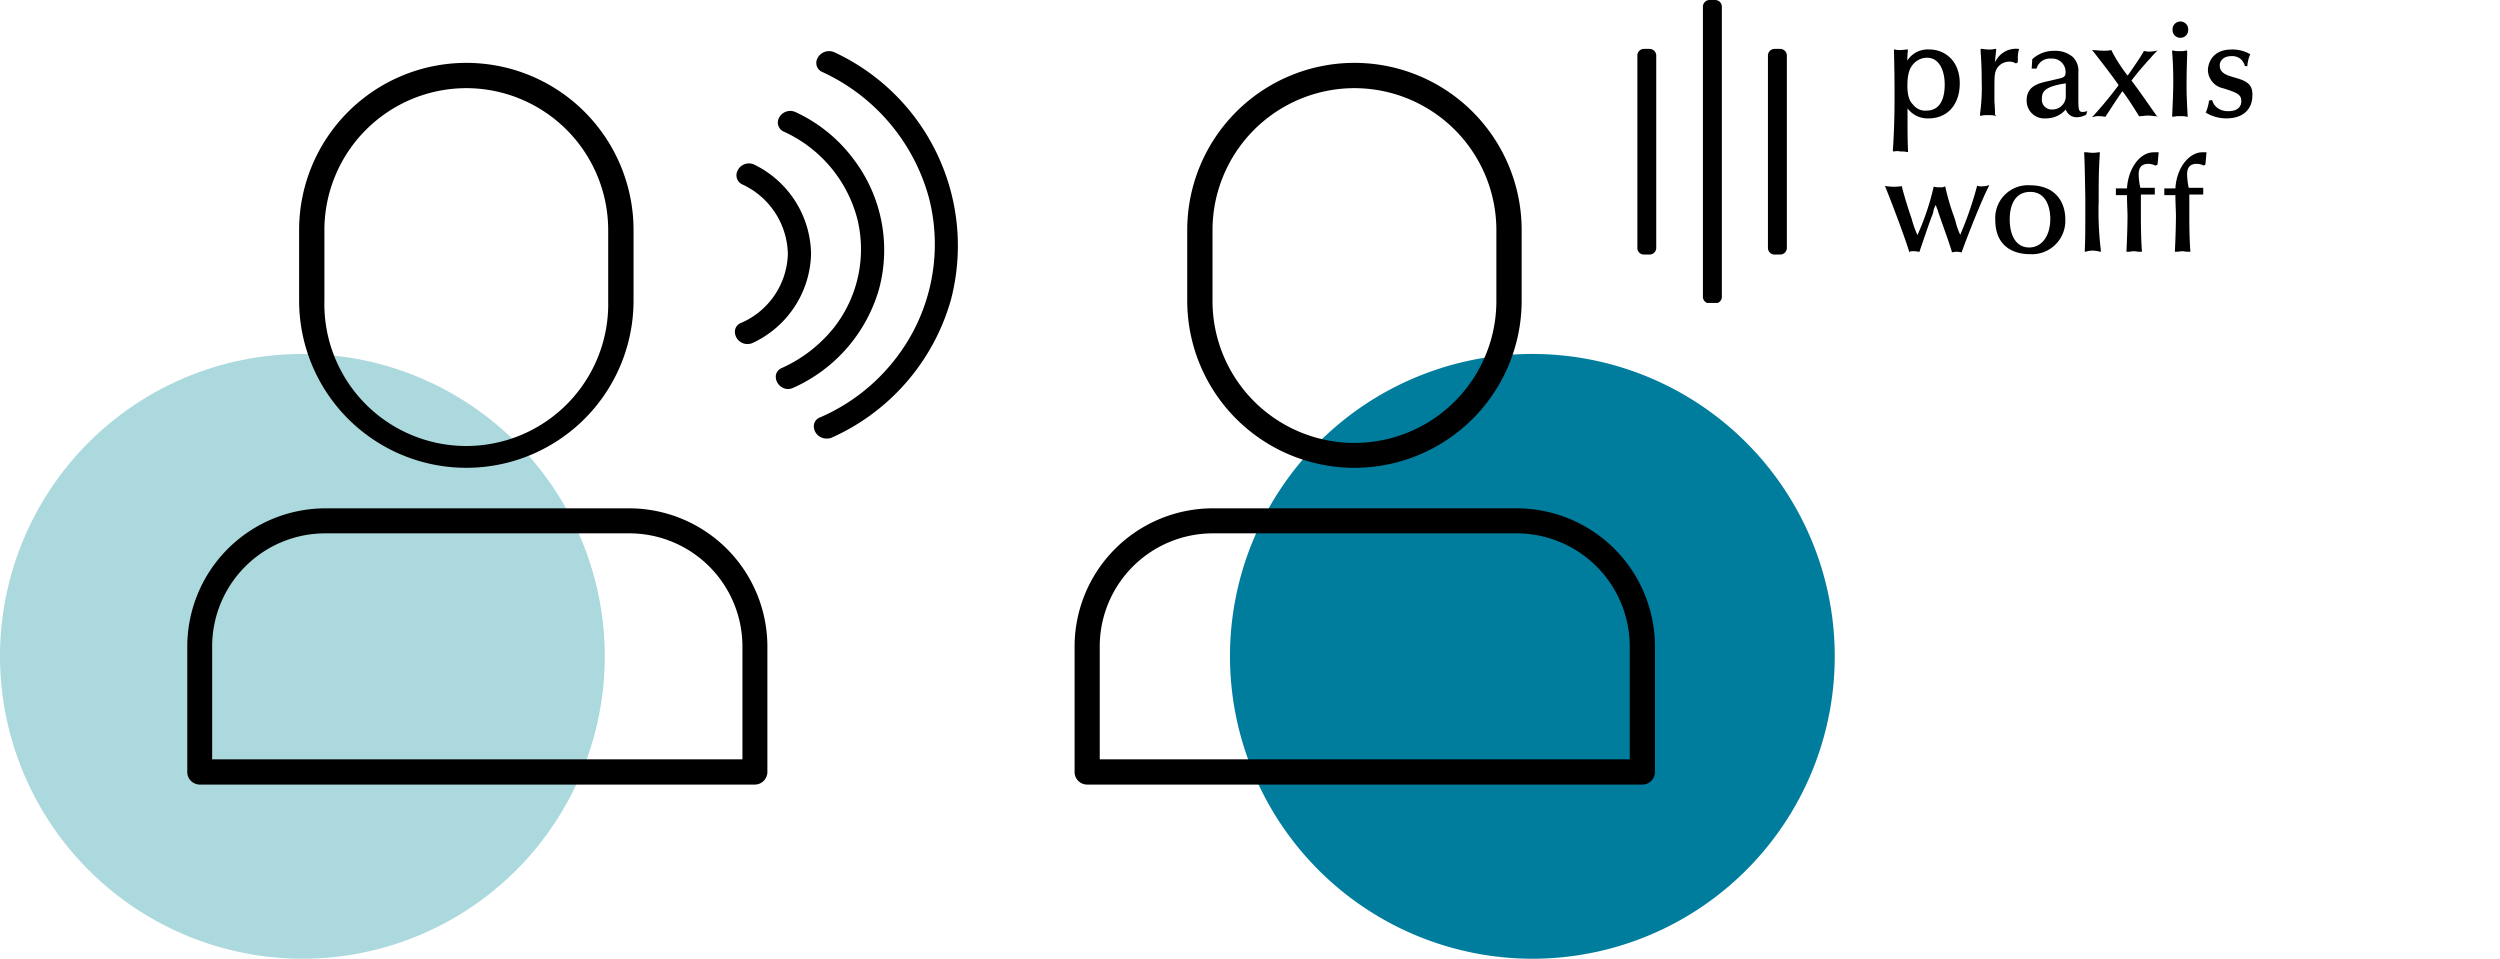
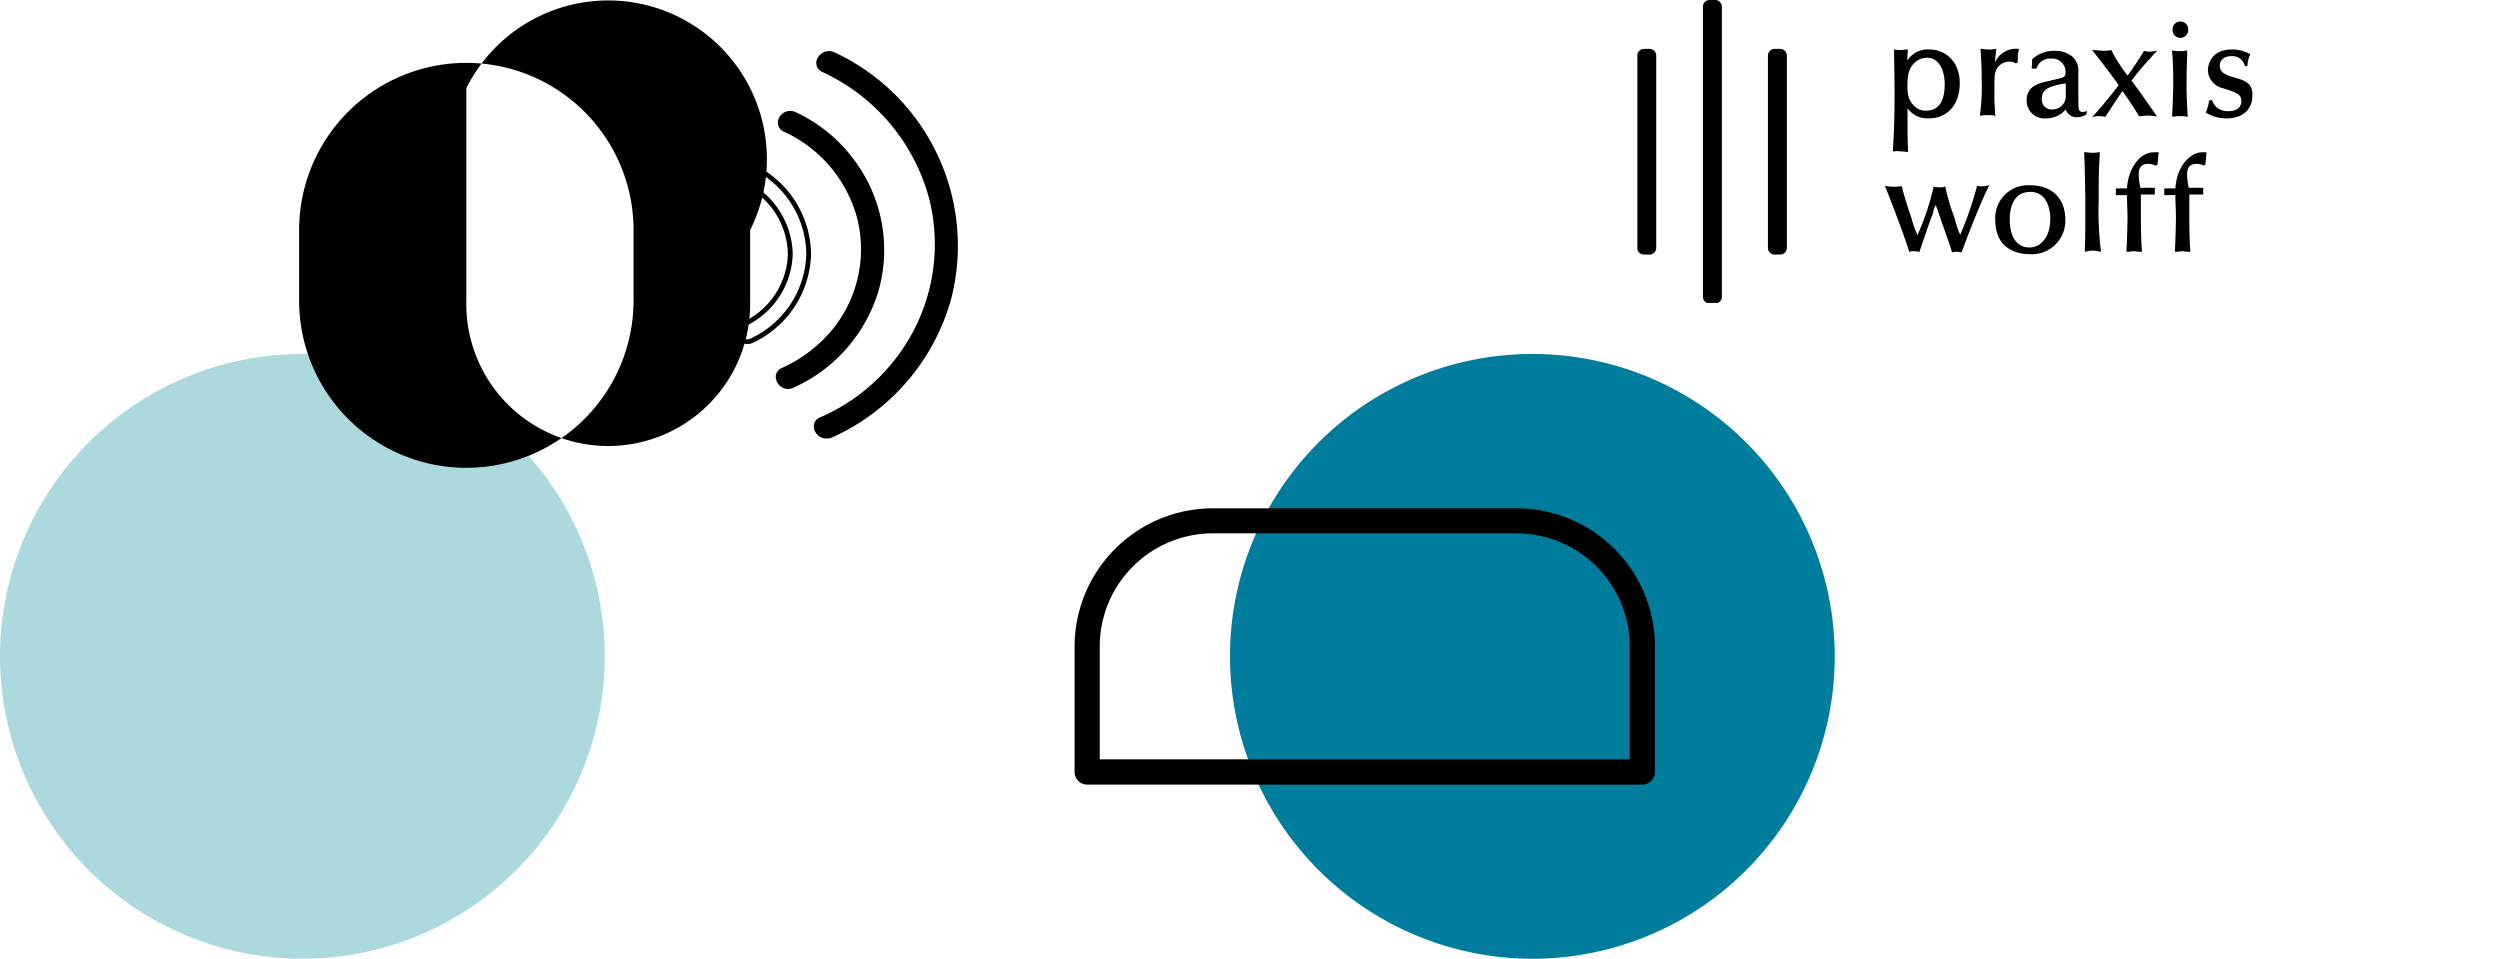
<svg xmlns="http://www.w3.org/2000/svg" id="Ebene_1" data-name="Ebene 1" viewBox="0 0 373.77 143.34">
  <defs>
    <style>.cls-1{fill:none;}.cls-2{fill:#abd9dd;}.cls-3{fill:#007d9d;}.cls-4{clip-path:url(#clip-path);}</style>
    <clipPath id="clip-path">
      <rect class="cls-1" x="244.8" width="92.15" height="45.29" />
    </clipPath>
  </defs>
  <path class="cls-2" d="M45.2,143.34A45.21,45.21,0,1,0,0,98.13a45.26,45.26,0,0,0,45.2,45.21" />
  <path class="cls-3" d="M229.09,143.34a45.21,45.21,0,1,0-45.2-45.21,45.25,45.25,0,0,0,45.2,45.21" />
-   <path d="M69.72,69.94a25,25,0,0,1-25-25V34.4a25,25,0,0,1,50,0V45A25,25,0,0,1,69.72,69.94Zm0-56.76A21.24,21.24,0,0,0,48.5,34.4V45a21.22,21.22,0,1,0,42.43,0V34.4A21.24,21.24,0,0,0,69.72,13.18Z" />
-   <path d="M112.84,117.3h-83A1.88,1.88,0,0,1,28,115.42V96.64A20.68,20.68,0,0,1,48.61,76H94.06a20.68,20.68,0,0,1,20.67,20.66v18.78A1.89,1.89,0,0,1,112.84,117.3Zm-81.12-3.77H111V96.64a16.92,16.92,0,0,0-16.9-16.9H48.61a16.91,16.91,0,0,0-16.89,16.9Z" />
-   <path d="M202.5,69.94a25,25,0,0,1-25-25V34.4a25,25,0,1,1,50,0V45A25,25,0,0,1,202.5,69.94Zm0-56.76A21.24,21.24,0,0,0,181.28,34.4V45a21.22,21.22,0,0,0,42.44,0V34.4A21.24,21.24,0,0,0,202.5,13.18Z" />
+   <path d="M69.72,69.94a25,25,0,0,1-25-25V34.4a25,25,0,0,1,50,0V45A25,25,0,0,1,69.72,69.94Zm0-56.76V45a21.22,21.22,0,1,0,42.43,0V34.4A21.24,21.24,0,0,0,69.72,13.18Z" />
  <path d="M245.54,117.3h-83a1.88,1.88,0,0,1-1.88-1.88V96.64A20.68,20.68,0,0,1,181.31,76h45.45a20.68,20.68,0,0,1,20.67,20.66v18.78A1.89,1.89,0,0,1,245.54,117.3Zm-81.12-3.77h79.24V96.64a16.92,16.92,0,0,0-16.9-16.9H181.31a16.92,16.92,0,0,0-16.89,16.9Z" />
-   <path d="M111.1,27.25A12.08,12.08,0,0,1,118.16,38a11.91,11.91,0,0,1-7.23,10.64c-1.58.66-.25,3.07,1.41,2.33a14.65,14.65,0,0,0,8.56-13,14.79,14.79,0,0,0-8.39-13.12c-1.66-.67-3,1.66-1.41,2.4" />
  <path d="M111.71,51.43a1.73,1.73,0,0,1-1.06-.35,1.83,1.83,0,0,1-.77-1.65,1.41,1.41,0,0,1,.91-1.15,11.57,11.57,0,0,0,7-10.31A11.71,11.71,0,0,0,111,27.58h0a1.5,1.5,0,0,1-.76-2,1.88,1.88,0,0,1,2.46-1A15.1,15.1,0,0,1,121.26,38a15.08,15.08,0,0,1-8.77,13.29A1.83,1.83,0,0,1,111.71,51.43Zm-.46-24.5a12.47,12.47,0,0,1,7.27,11,12.29,12.29,0,0,1-7.45,11,.73.73,0,0,0-.49.59,1.17,1.17,0,0,0,.49,1,1.09,1.09,0,0,0,1.13.1A14.36,14.36,0,0,0,120.55,38a14.37,14.37,0,0,0-8.19-12.8,1.19,1.19,0,0,0-1.53.65A.8.8,0,0,0,111.25,26.93Z" />
  <path d="M117.33,19.36a20.14,20.14,0,0,1,11.13,13.21,19.2,19.2,0,0,1-3.57,16.62A21.22,21.22,0,0,1,117,55.34c-1.58.67-.25,3.08,1.41,2.33A22.86,22.86,0,0,0,131,43a22.49,22.49,0,0,0-12.3-26c-1.66-.74-3.07,1.58-1.41,2.33" />
  <path d="M117.77,58.16a1.72,1.72,0,0,1-1-.35,1.84,1.84,0,0,1-.78-1.65,1.44,1.44,0,0,1,.92-1.15,21,21,0,0,0,7.75-6,19,19,0,0,0,3.51-16.31,19.86,19.86,0,0,0-10.94-13,1.48,1.48,0,0,1-.8-2,1.88,1.88,0,0,1,2.51-.94,22.69,22.69,0,0,1,8.78,7.18,22.44,22.44,0,0,1,3.71,19.25A23.16,23.16,0,0,1,118.55,58,1.8,1.8,0,0,1,117.77,58.16Zm.31-40.92a1.15,1.15,0,0,0-1,.71.77.77,0,0,0,.44,1.09h0a20.55,20.55,0,0,1,11.33,13.44,19.67,19.67,0,0,1-3.64,16.93,21.57,21.57,0,0,1-8,6.25.72.72,0,0,0-.5.59,1.15,1.15,0,0,0,.49,1,1.07,1.07,0,0,0,1.12.1A22.44,22.44,0,0,0,130.7,43a22.1,22.1,0,0,0-12.11-25.59A1.22,1.22,0,0,0,118.08,17.24Z" />
  <path d="M123.15,10.47a29.47,29.47,0,0,1,16.12,19.11,28.25,28.25,0,0,1-5.16,24.35,29,29,0,0,1-11.38,8.81c-1.58.66-.25,3.07,1.41,2.32a31.9,31.9,0,0,0,17.7-20.44A31.53,31.53,0,0,0,124.56,8.06c-1.66-.66-3.08,1.66-1.41,2.41" />
  <path d="M123.51,65.56a1.82,1.82,0,0,1-1.06-.35,1.85,1.85,0,0,1-.77-1.65,1.4,1.4,0,0,1,.91-1.15,28.51,28.51,0,0,0,11.24-8.7,27.88,27.88,0,0,0,5.09-24A29.14,29.14,0,0,0,123,10.79h0a1.47,1.47,0,0,1-.82-2,1.94,1.94,0,0,1,2.51-1,31.9,31.9,0,0,1,17.49,37,32.15,32.15,0,0,1-17.9,20.67A1.91,1.91,0,0,1,123.51,65.56ZM124,8.29a1.27,1.27,0,0,0-1.12.77.77.77,0,0,0,.45,1.09h0a29.85,29.85,0,0,1,16.32,19.34,28.64,28.64,0,0,1-5.21,24.65,29.28,29.28,0,0,1-11.53,8.92.73.73,0,0,0-.49.58,1.16,1.16,0,0,0,.49,1,1.09,1.09,0,0,0,1.13.1,31.46,31.46,0,0,0,17.5-20.22,30.54,30.54,0,0,0-5.1-26.36,30.86,30.86,0,0,0-12-9.78A1.24,1.24,0,0,0,124,8.29Z" />
  <g class="cls-4">
    <path d="M319.83,17.37H320c.24,0,.74-.09,1.16-.09s.91.09,1.16.09l.25.08-.16-.17c-1.17-1.66-2.83-4.07-3.74-5.23,1.08-1.41,1.33-1.66,2.49-3l.25-.25c.5-.58.58-.67.83-.92l.33-.33-.33.08a8,8,0,0,1-.92.09,5.76,5.76,0,0,1-.74-.09h-.09v.09c-.74,1.24-1.74,2.66-2.32,3.49l-.09.08A25,25,0,0,1,315.92,8l-.25-.5h-.08a5.24,5.24,0,0,1-1.16.08c-.5,0-1-.08-1.41-.08h-.25l.16.16c.92,1.17,2.74,3.49,3.82,5.07A56.88,56.88,0,0,1,313,17.28l-.25.25.33-.08a2.38,2.38,0,0,1,.83-.08c.42,0,.66.08.83.08h.08v-.08c.42-.58,1.5-2.33,2.5-3.74.83,1.08,1.66,2.41,2.49,3.74m-14.54-2.58a1.48,1.48,0,0,0,1.58,1.58,2,2,0,0,0,2-1.83V12.46c-3.32.5-3.57,1.33-3.57,2.33m6.65,2.33a2.89,2.89,0,0,1-1.5.41,1.7,1.7,0,0,1-1.58-1.16,3.91,3.91,0,0,1-3,1.33A2.64,2.64,0,0,1,303,15c0-2.16,1.83-2.58,3.41-2.91l1.75-.42c.49-.16.66-.33.66-.83a2,2,0,0,0-2.16-2.08,2.07,2.07,0,0,0-2.16,1.42v.08h-.75l.09-1.41h0a4.76,4.76,0,0,1,3.32-1.25,4,4,0,0,1,2.74.92,2.87,2.87,0,0,1,.83,2.32v3.66c0,1.83,0,2.24.67,2.24a3.2,3.2,0,0,0,.5-.08l.16-.08-.16.58Zm21.77-5.65c-1.25-.34-1.83-.83-1.83-1.66s.66-1.42,1.74-1.42a2.07,2.07,0,0,1,1.25.33,2,2,0,0,1,.75,1.09v.08H336V9.81a5,5,0,0,1,.42-1.67V8.06h-.08a5.24,5.24,0,0,0-2.66-.66c-3.41,0-3.58,2.74-3.58,3.07a2.86,2.86,0,0,0,2.33,2.74c2.08.67,2.66.92,2.66,1.91,0,1.17-1,1.5-1.91,1.5a2.76,2.76,0,0,1-1.42-.33,2.12,2.12,0,0,1-1-1.25l-.09-.08-.41.08v.08a7.25,7.25,0,0,1-.42,1.58l-.08.09.08.08a5.94,5.94,0,0,0,3,.83c2.9,0,3.9-1.75,3.9-3.32.17-2.08-1.33-2.41-3.07-2.91m-35.4,5.65c0-.5,0-.75-.09-2V13.79c0-2.41,0-2.82.34-3.49a2.16,2.16,0,0,1,1.83-1.08,1.63,1.63,0,0,1,1,.25h.09l.24-.16V8.64a4.54,4.54,0,0,1,.17-1.24V7.31h-.08a3.41,3.41,0,0,0-3.49,2c0-.42.08-1,.16-1.83V7.31h-.16a3.44,3.44,0,0,1-1,.09c-.5,0-.75-.09-1-.09h-.16v.42c.08,1.16.16,2.24.16,4.32a29.37,29.37,0,0,1-.25,5v.25h.17a3.56,3.56,0,0,1,1-.08,4.2,4.2,0,0,1,1.08.08h.16ZM286,9.64c-.42.5-.83,1.25-.83,3.16,0,1.74.41,2.41.83,2.82a2.29,2.29,0,0,0,2,.92c2.41,0,2.75-2.41,2.75-3.91,0-1.83-.67-4-2.66-4a2.74,2.74,0,0,0-2.08,1m-2.83,13H283v-.16c.16-2.41.25-4.91.25-7.82,0-1.57,0-3.82-.09-7.14V7.4h.09a3.21,3.21,0,0,0,.91.08c.33,0,.67-.08.92-.08h.16v.16a12.42,12.42,0,0,0-.08,1.5A3.61,3.61,0,0,1,288.5,7.4C290.66,7.4,293,9,293,12.46c0,3.16-1.83,5.24-4.65,5.24a3.73,3.73,0,0,1-3.16-1.5V17c0,2.41,0,4,.08,5.57v.16h-.16a3.27,3.27,0,0,0-1-.08,1.79,1.79,0,0,0-.92,0m42.8-17a1.14,1.14,0,0,0,1.16-1.16,1.17,1.17,0,1,0-2.33,0A1.14,1.14,0,0,0,326,5.65m-1.17,11.8H325a3.27,3.27,0,0,1,1-.08,2.65,2.65,0,0,1,.91.08h.17L327,16c-.09-2-.09-2.33-.09-3.08,0-3.07.09-4.07.09-5.07V7.56h-.17a3.27,3.27,0,0,1-1,.08,2.94,2.94,0,0,1-.91-.08h-.17v.17c.08,1,.17,2.24.17,4.57,0,1.49-.09,3.4-.17,5.07Zm4.41,5.32c-1.83,0-3.82,2.16-4,5.4h-1.66v1h1.66c0,1.24.08,2.32.08,3.15,0,1.33-.08,3.83-.16,5.24v.08h.33c.25,0,.5-.08.75-.08s.58.08.83.08h.41v-.08c-.08-.92-.16-2.66-.16-5.32V29.08h2.08v-1h-2.17a11.23,11.23,0,0,1-.24-1.92c0-.49,0-1.66,1.41-1.66a2.39,2.39,0,0,1,1.08.25h0l.25-.16.16-1.83h-.66m-15.46,7.56c0-3.41,0-4.57.17-7.4v-.16h-.17a4.14,4.14,0,0,1-1,.08c-.34,0-.67-.08-1-.08h-.17v.08c.09,1.91.09,2.49.17,6.73v.25c0,5.15,0,5.65-.08,7.65v.16h.16a3.21,3.21,0,0,1,1-.16,3.79,3.79,0,0,1,1.08.16h.17v-.16a48.7,48.7,0,0,1-.34-7.15M322,22.77c-2.08,0-3.82,2.41-4,5.4h-1.66v1H318c0,1.24.08,2.32.08,3.15,0,1.33-.08,3.83-.16,5.24v.08h.33c.25,0,.5-.08.75-.08s.58.08.83.08h.41v-.08c-.08-.92-.16-2.66-.16-5.32V29.08h2.08v-1H320a10.22,10.22,0,0,1-.25-1.92c0-.49,0-1.66,1.41-1.66a2.39,2.39,0,0,1,1.08.25h.08l.25-.16.17-1.83H322m-15.46,10c0-1-.25-4.07-3-4.07s-3.07,2.82-3.07,4.07c0,2.66,1.08,4.24,2.91,4.24s3.15-1.66,3.15-4.24m2.25,0A5,5,0,0,1,303.46,38c-1.25,0-5.15-.33-5.15-5.15a4.89,4.89,0,0,1,5.15-5.15c3.91,0,5.32,2.58,5.32,5.07m-12.47-4.9a1.67,1.67,0,0,1-.66-.09h-.08v.09a52.26,52.26,0,0,1-2.5,7.23,9.74,9.74,0,0,1-.66-1.83A10.63,10.63,0,0,0,292,32a34.66,34.66,0,0,1-1.16-4.07v-.08l-.17.08A1.45,1.45,0,0,1,290,28a2.93,2.93,0,0,1-.83-.08h-.09V28a38.05,38.05,0,0,1-2.41,7.15,15.44,15.44,0,0,1-.83-2.33l-.08-.25c-.66-1.91-1.16-3.65-1.41-4.65v-.08h-.08a8.31,8.31,0,0,1-1.17.08c-.5,0-.91-.08-1.16-.08l-.17-.09.09.17c1,2.41,3.32,8.64,3.57,9.72v.08l.08-.08c.08-.08.33-.08.67-.08s.58.08.74.08H287v-.08c.74-2.16,1.41-4.16,1.83-5.24a2.71,2.71,0,0,0,.24-.83,2.78,2.78,0,0,1,.34-.83c.08.17.16.5.33.83v.09c.91,2.65,1.41,3.9,2.08,6.06v.08h.08a2.74,2.74,0,0,1,.66-.08c.25,0,.59.08.67.08h.08v-.08c.92-2.57,3.08-8,4-9.72l.08-.25-.25.08a2.11,2.11,0,0,1-.83.09M255.6,0a1,1,0,0,0-1,1V44.37a1,1,0,0,0,1,1h.83a1,1,0,0,0,1-1V1a1,1,0,0,0-1-1Zm-9.81,7.31a1,1,0,0,0-1,1V37.06a1,1,0,0,0,1,1h.83a1,1,0,0,0,1-1V8.31a1,1,0,0,0-1-1Zm20.36,0a1,1,0,0,1,1,1V37.06a1,1,0,0,1-1,1h-.83a1,1,0,0,1-1-1V8.31a1,1,0,0,1,1-1Z" />
  </g>
</svg>